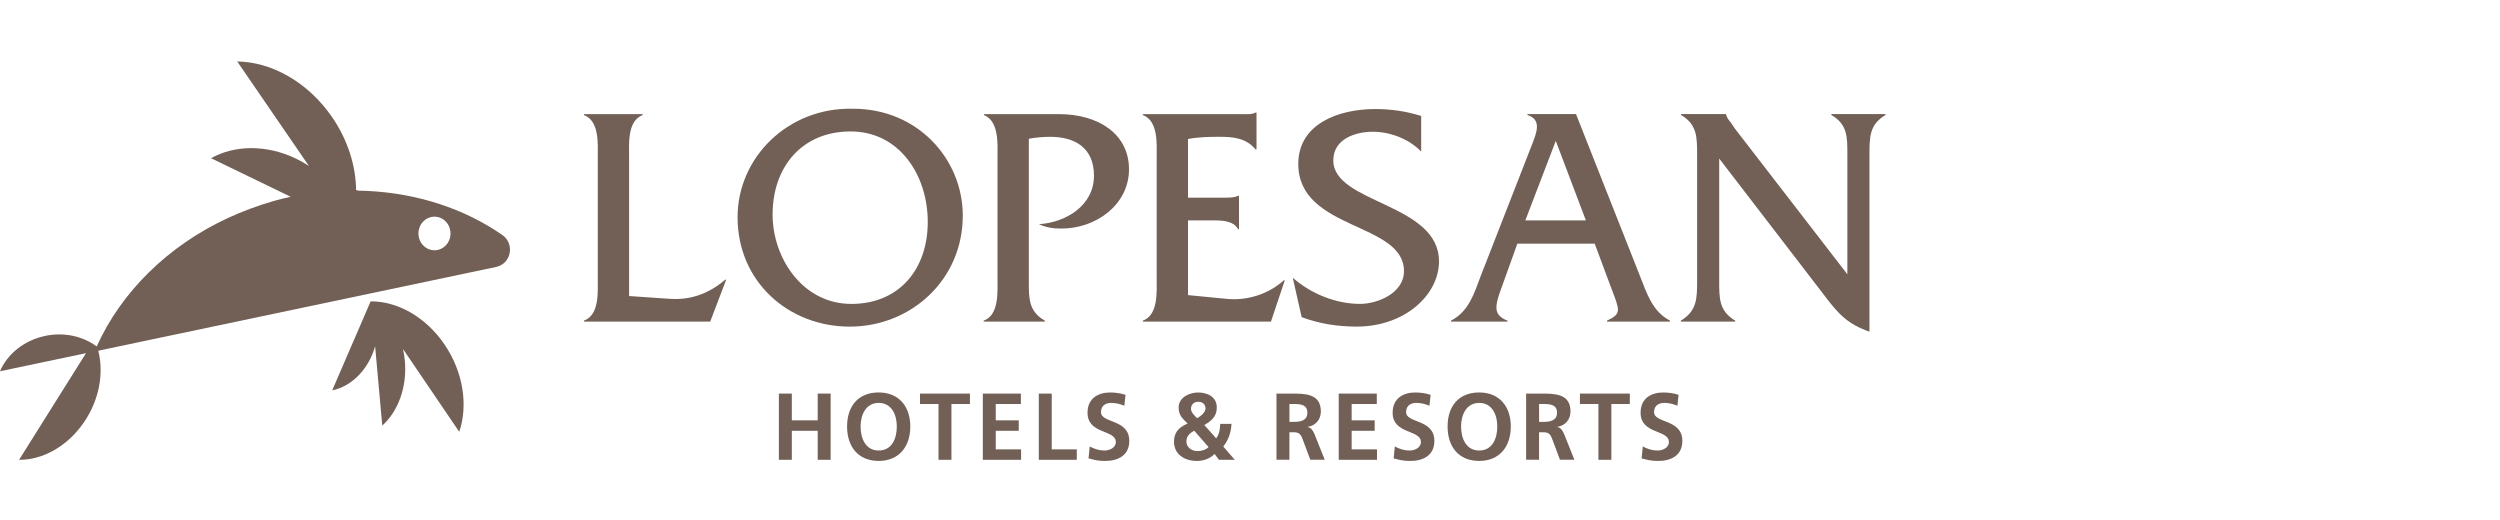
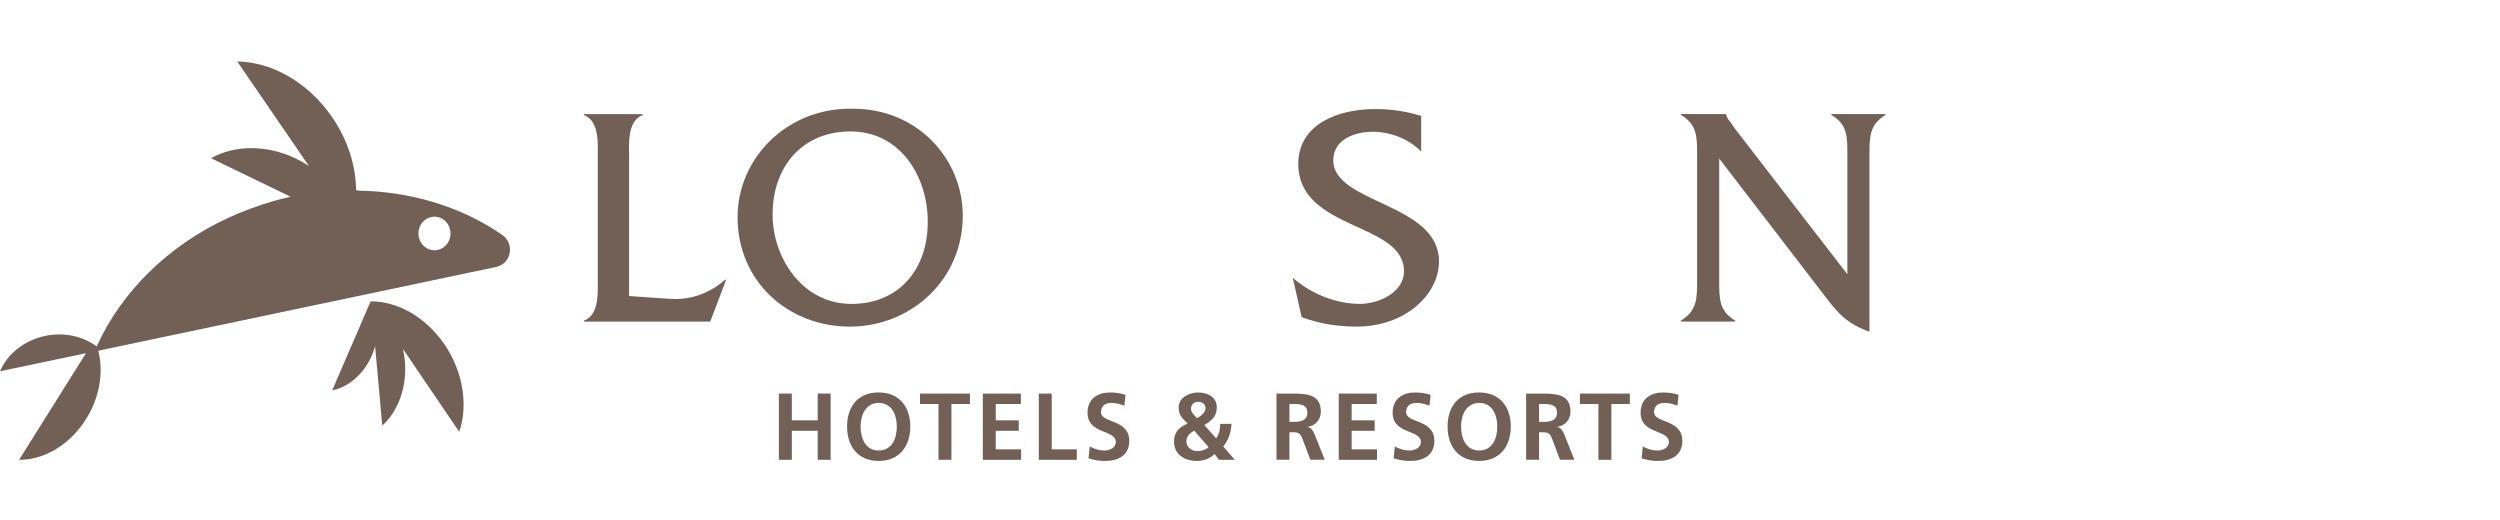
<svg xmlns="http://www.w3.org/2000/svg" width="1139" height="237" viewBox="0 0 1139 237" fill="none">
  <g clip-path="url(#clip0_8256_43976)">
    <path fill-rule="evenodd" clip-rule="evenodd" d="M228.523 106.836C211.464 95.075 190.228 88.067 167.307 86.981C165.93 86.922 164.541 86.876 163.153 86.841L162.243 86.561C162.106 75.57 158.521 63.879 151.317 53.379C140.301 37.343 123.696 28.21 108.071 28L140.744 75.617C138.912 74.402 136.966 73.293 134.918 72.3C121.386 65.748 106.694 66.098 96.166 72.09L132.414 89.644C129.887 90.204 127.384 90.835 124.937 91.501C117.676 93.591 110.586 96.208 103.86 99.314C76.341 112.045 55.128 133.243 44.054 157.852C38 153.32 29.453 151.171 20.588 153.028C10.857 155.083 3.232 161.449 0 169.145L39.172 160.912L8.695 209.486C19.279 209.603 30.66 203.495 38.25 192.399C45.318 182.051 47.378 169.87 44.76 159.79L225.883 121.657L226.327 121.54C227.795 121.155 229.047 120.466 230.06 119.438C231.471 117.966 232.347 115.969 232.347 113.75C232.347 110.819 230.811 108.249 228.535 106.848L228.523 106.836ZM197.989 114.019C193.96 114.042 190.66 110.643 190.649 106.415C190.603 102.188 193.858 98.765 197.898 98.719C201.938 98.695 205.216 102.094 205.25 106.322C205.284 110.55 202.041 113.984 198.001 114.019H197.989Z" fill="#726057" />
    <path fill-rule="evenodd" clip-rule="evenodd" d="M168.866 137.296L151.352 177.835C158.612 176.41 165.623 170.652 169.401 161.986C170.016 160.596 170.494 159.206 170.904 157.793L174.158 193.894C181.317 187.517 185.528 176.433 184.458 164.368C184.287 162.546 184.014 160.76 183.616 159.019L209.234 196.744C213.285 184.796 211.168 169.694 202.553 156.987C193.927 144.268 180.941 137.214 168.855 137.296H168.866Z" fill="#726057" />
    <path d="M354.859 179.318H360.755V191.511H372.545V179.318H378.44V209.486H372.545V196.265H360.755V209.486H354.859V179.318Z" fill="#726057" />
    <path d="M400.336 178.804C409.554 178.804 414.732 185.205 414.732 194.314C414.732 203.424 409.634 210 400.336 210C391.038 210 385.928 203.565 385.928 194.314C385.928 185.064 390.981 178.804 400.336 178.804ZM400.336 205.258C406.356 205.258 408.587 199.769 408.587 194.326C408.587 188.884 406.185 183.569 400.336 183.569C394.486 183.569 392.085 189.012 392.085 194.326C392.085 199.64 394.315 205.258 400.336 205.258Z" fill="#726057" />
    <path d="M427.582 184.071H419.16V179.318H441.899V184.071H433.477V209.486H427.582V184.071Z" fill="#726057" />
    <path d="M447.76 179.318H465.115V184.071H453.666V191.511H464.148V196.265H453.666V204.732H465.206V209.486H447.771V179.318H447.76Z" fill="#726057" />
    <path d="M473.275 179.318H479.171V204.732H490.585V209.486H473.275V179.318Z" fill="#726057" />
    <path d="M512.219 184.854C510.364 184.037 508.305 183.558 506.245 183.558C504.185 183.558 501.613 184.469 501.613 187.751C501.613 192.983 514.496 190.776 514.496 200.89C514.496 207.5 509.397 210.012 503.468 210.012C500.27 210.012 498.836 209.579 495.934 208.844L496.48 203.401C498.506 204.522 500.816 205.258 503.138 205.258C505.459 205.258 508.361 204.09 508.361 201.369C508.361 195.623 495.479 197.993 495.479 188.019C495.479 181.28 500.577 178.816 505.755 178.816C508.282 178.816 510.638 179.166 512.789 179.89L512.242 184.854H512.219Z" fill="#726057" />
    <path d="M554.078 199.675C555.512 197.993 555.842 195.436 555.933 193.111H561.066C560.895 196.954 559.677 200.551 557.322 203.436L562.579 209.486H555.341L553.361 206.811C551.301 208.972 548.263 210.012 545.361 210.012C539.545 210.012 534.879 206.905 534.879 201.24C534.879 197.608 536.393 194.969 541.07 192.948C538.794 190.741 536.984 189.14 536.984 185.683C536.984 181.105 541.787 178.816 545.907 178.816C550.027 178.816 554.374 180.766 554.374 185.648C554.374 189.795 551.893 191.745 548.684 193.649L554.078 199.699V199.675ZM544.097 196.218C542.163 197.258 540.512 198.683 540.512 201.053C540.512 203.693 542.743 205.503 545.486 205.503C547.466 205.503 549.321 204.989 550.618 203.693L544.086 196.218H544.097ZM549.23 186.151C549.23 184.037 547.671 183.044 545.986 183.044C544.302 183.044 542.618 184.037 542.618 186.244C542.618 187.926 544.257 189.351 545.395 190.519C546.874 189.736 549.23 187.926 549.23 186.151Z" fill="#726057" />
    <path d="M581.574 179.318H587.936C594.252 179.318 601.786 179.108 601.786 187.482C601.786 191.021 599.464 193.964 595.72 194.478V194.56C597.325 194.688 598.247 196.335 598.838 197.667L603.55 209.463H596.983L593.444 200.038C592.602 197.795 591.839 196.931 589.358 196.931H587.458V209.463H581.562V179.295L581.574 179.318ZM587.469 192.201H589.404C592.306 192.201 595.64 191.769 595.64 188.008C595.64 184.247 592.351 184.072 589.404 184.072H587.469V192.201Z" fill="#726057" />
    <path d="M609.91 179.318H627.266V184.071H615.817V191.511H626.298V196.265H615.817V204.732H627.357V209.486H609.922V179.318H609.91Z" fill="#726057" />
    <path d="M651.223 184.854C649.368 184.037 647.308 183.558 645.248 183.558C643.189 183.558 640.617 184.469 640.617 187.751C640.617 192.983 653.499 190.776 653.499 200.89C653.499 207.5 648.401 210.012 642.472 210.012C639.274 210.012 637.84 209.579 634.938 208.844L635.484 203.401C637.51 204.522 639.82 205.258 642.142 205.258C644.463 205.258 647.365 204.09 647.365 201.369C647.365 195.623 634.482 197.993 634.482 188.019C634.482 181.28 639.581 178.816 644.759 178.816C647.286 178.816 649.641 179.166 651.792 179.89L651.246 184.854H651.223Z" fill="#726057" />
    <path d="M673.916 178.804C683.134 178.804 688.324 185.205 688.324 194.314C688.324 203.424 683.225 210 673.916 210C664.607 210 659.52 203.565 659.52 194.314C659.52 185.064 664.573 178.804 673.916 178.804ZM673.916 205.258C679.936 205.258 682.167 199.769 682.167 194.326C682.167 188.884 679.766 183.569 673.916 183.569C668.066 183.569 665.665 189.012 665.665 194.326C665.665 199.64 667.896 205.258 673.916 205.258Z" fill="#726057" />
    <path d="M695.312 179.318H701.674C707.99 179.318 715.524 179.108 715.524 187.482C715.524 191.021 713.203 193.964 709.458 194.478V194.56C711.063 194.688 711.985 196.335 712.577 197.667L717.288 209.463H710.722L707.182 200.038C706.34 197.795 705.577 196.931 703.096 196.931H701.196V209.463H695.301V179.295L695.312 179.318ZM701.207 192.201H703.142C706.044 192.201 709.379 191.769 709.379 188.008C709.379 184.247 706.09 184.072 703.142 184.072H701.207V192.201Z" fill="#726057" />
    <path d="M728.236 184.071H719.814V179.318H742.553V184.071H734.131V209.486H728.236V184.071Z" fill="#726057" />
    <path d="M764.198 184.854C762.343 184.037 760.283 183.558 758.223 183.558C756.163 183.558 753.591 184.469 753.591 187.751C753.591 192.983 766.474 190.776 766.474 200.89C766.474 207.5 761.375 210.012 755.446 210.012C752.248 210.012 750.814 209.579 747.912 208.844L748.458 203.401C750.484 204.522 752.795 205.258 755.116 205.258C757.438 205.258 760.34 204.09 760.34 201.369C760.34 195.623 747.457 197.993 747.457 188.019C747.457 181.28 752.556 178.816 757.734 178.816C760.26 178.816 762.616 179.166 764.767 179.89L764.221 184.854H764.198Z" fill="#726057" />
    <path d="M305.661 136.163C315.175 136.735 323.438 133.43 330.437 127.403H330.858L323.574 146.511H266.045V146.078C273.181 143.497 272.35 132.857 272.35 126.399V72.241C272.35 65.631 273.192 55.143 266.045 52.421V51.989H292.778V52.421C285.642 55.154 286.621 65.783 286.621 72.241V134.878L305.661 136.174V136.163Z" fill="#726057" />
    <path d="M438.643 98.24C438.643 127.543 414.983 148.812 387.134 148.812C359.286 148.812 336.035 128.408 336.035 98.964C336.035 71.669 359.126 48.824 388.534 49.548C417.93 49.408 438.643 72.393 438.643 98.252V98.24ZM351.991 97.668C351.991 117.78 365.852 138.464 387.829 138.464C409.805 138.464 422.687 122.521 422.687 101.113C422.687 79.705 409.668 59.885 387.555 59.885C365.443 59.885 352.002 75.979 352.002 97.668H351.991Z" fill="#726057" />
-     <path d="M482.312 51.989C500.509 51.989 514.371 61.041 514.371 77.135C514.371 93.229 499.394 104.138 483.575 104.138C480.081 104.138 476.576 103.706 473.355 102.129C485.396 101.416 498.415 93.802 498.415 80.008C498.415 67.371 489.732 62.337 478.533 62.337C475.176 62.337 471.955 62.629 468.734 63.202V127.987C468.734 136.034 468.598 141.78 476.018 146.09V146.522H448.158V146.09C455.294 143.509 454.463 132.869 454.463 126.41V72.241C454.463 65.771 455.305 55.294 448.306 52.421V51.989H482.323H482.312Z" fill="#726057" />
-     <path d="M541.252 134.446L559.029 136.174C568.27 137.039 577.932 134.025 584.931 127.695H585.352L579.047 146.511H520.676V146.078C527.811 143.497 526.981 132.857 526.981 126.399V72.241C526.981 65.631 527.823 55.143 520.676 52.421V51.989H565.47C567.849 51.989 570.227 52.281 572.048 51.265H572.469V68.072H572.048C567.712 62.898 561.965 62.325 555.535 62.325C550.63 62.325 545.736 62.466 541.252 63.33V90.052H557.913C560.155 90.052 562.397 90.052 564.07 89.188H564.491V104.418H564.07C561.828 100.249 555.956 100.4 551.608 100.4H541.252V134.446Z" fill="#726057" />
    <path d="M647.49 69.076C642.027 63.33 633.355 60.025 625.514 60.025C617.673 60.025 607.453 63.19 607.453 73.094C607.453 92.774 655.604 92.493 655.604 119.064C655.604 134.434 639.922 148.8 618.094 148.8C609.558 148.8 601.011 147.503 593.034 144.49L588.971 126.527C597.233 133.85 608.705 138.452 619.63 138.452C627.608 138.452 639.649 133.57 639.649 123.514C639.649 101.101 591.497 105.131 591.497 74.671C591.497 56.568 609.558 49.677 626.629 49.677C633.628 49.677 640.764 50.681 647.49 52.842V69.076Z" fill="#726057" />
-     <path d="M691.305 111.029L684.021 131.281C681.085 139.328 680.106 143.498 686.821 146.079V146.511H661.066V146.079C669.181 141.909 671.571 133.862 674.644 125.675L698.019 65.771C699.977 60.597 702.64 54.571 695.914 52.41V51.978H718.027L747.138 125.675C750.359 133.862 752.874 141.909 760.852 146.079V146.511H732.15V146.079C739.012 142.914 737.886 141.337 734.107 131.281L726.551 111.029H691.271H691.305ZM708.808 64.195L694.947 100.401H722.522L708.808 64.195Z" fill="#726057" />
    <path d="M783.273 127.836C783.273 135.883 783.137 141.629 790.557 146.079V146.511H765.781V146.079C773.201 141.629 773.201 135.883 773.201 127.836V70.513C773.201 62.466 773.201 56.72 765.918 52.41V51.978H786.357V52.118C786.915 53.847 787.473 54.559 788.463 55.715L790.42 58.589L841.656 124.963V70.513C841.656 62.466 841.793 56.72 834.372 52.41V51.978H859.012V52.41C851.728 56.72 851.728 62.466 851.728 70.513V151.113C841.793 147.667 837.445 142.925 831.288 134.738L783.273 72.242V127.836Z" fill="#726057" />
  </g>
  <defs>
    <clipPath id="clip0_8256_43976">
      <rect width="859" height="182" fill="white" transform="translate(0 28)" />
    </clipPath>
  </defs>
</svg>